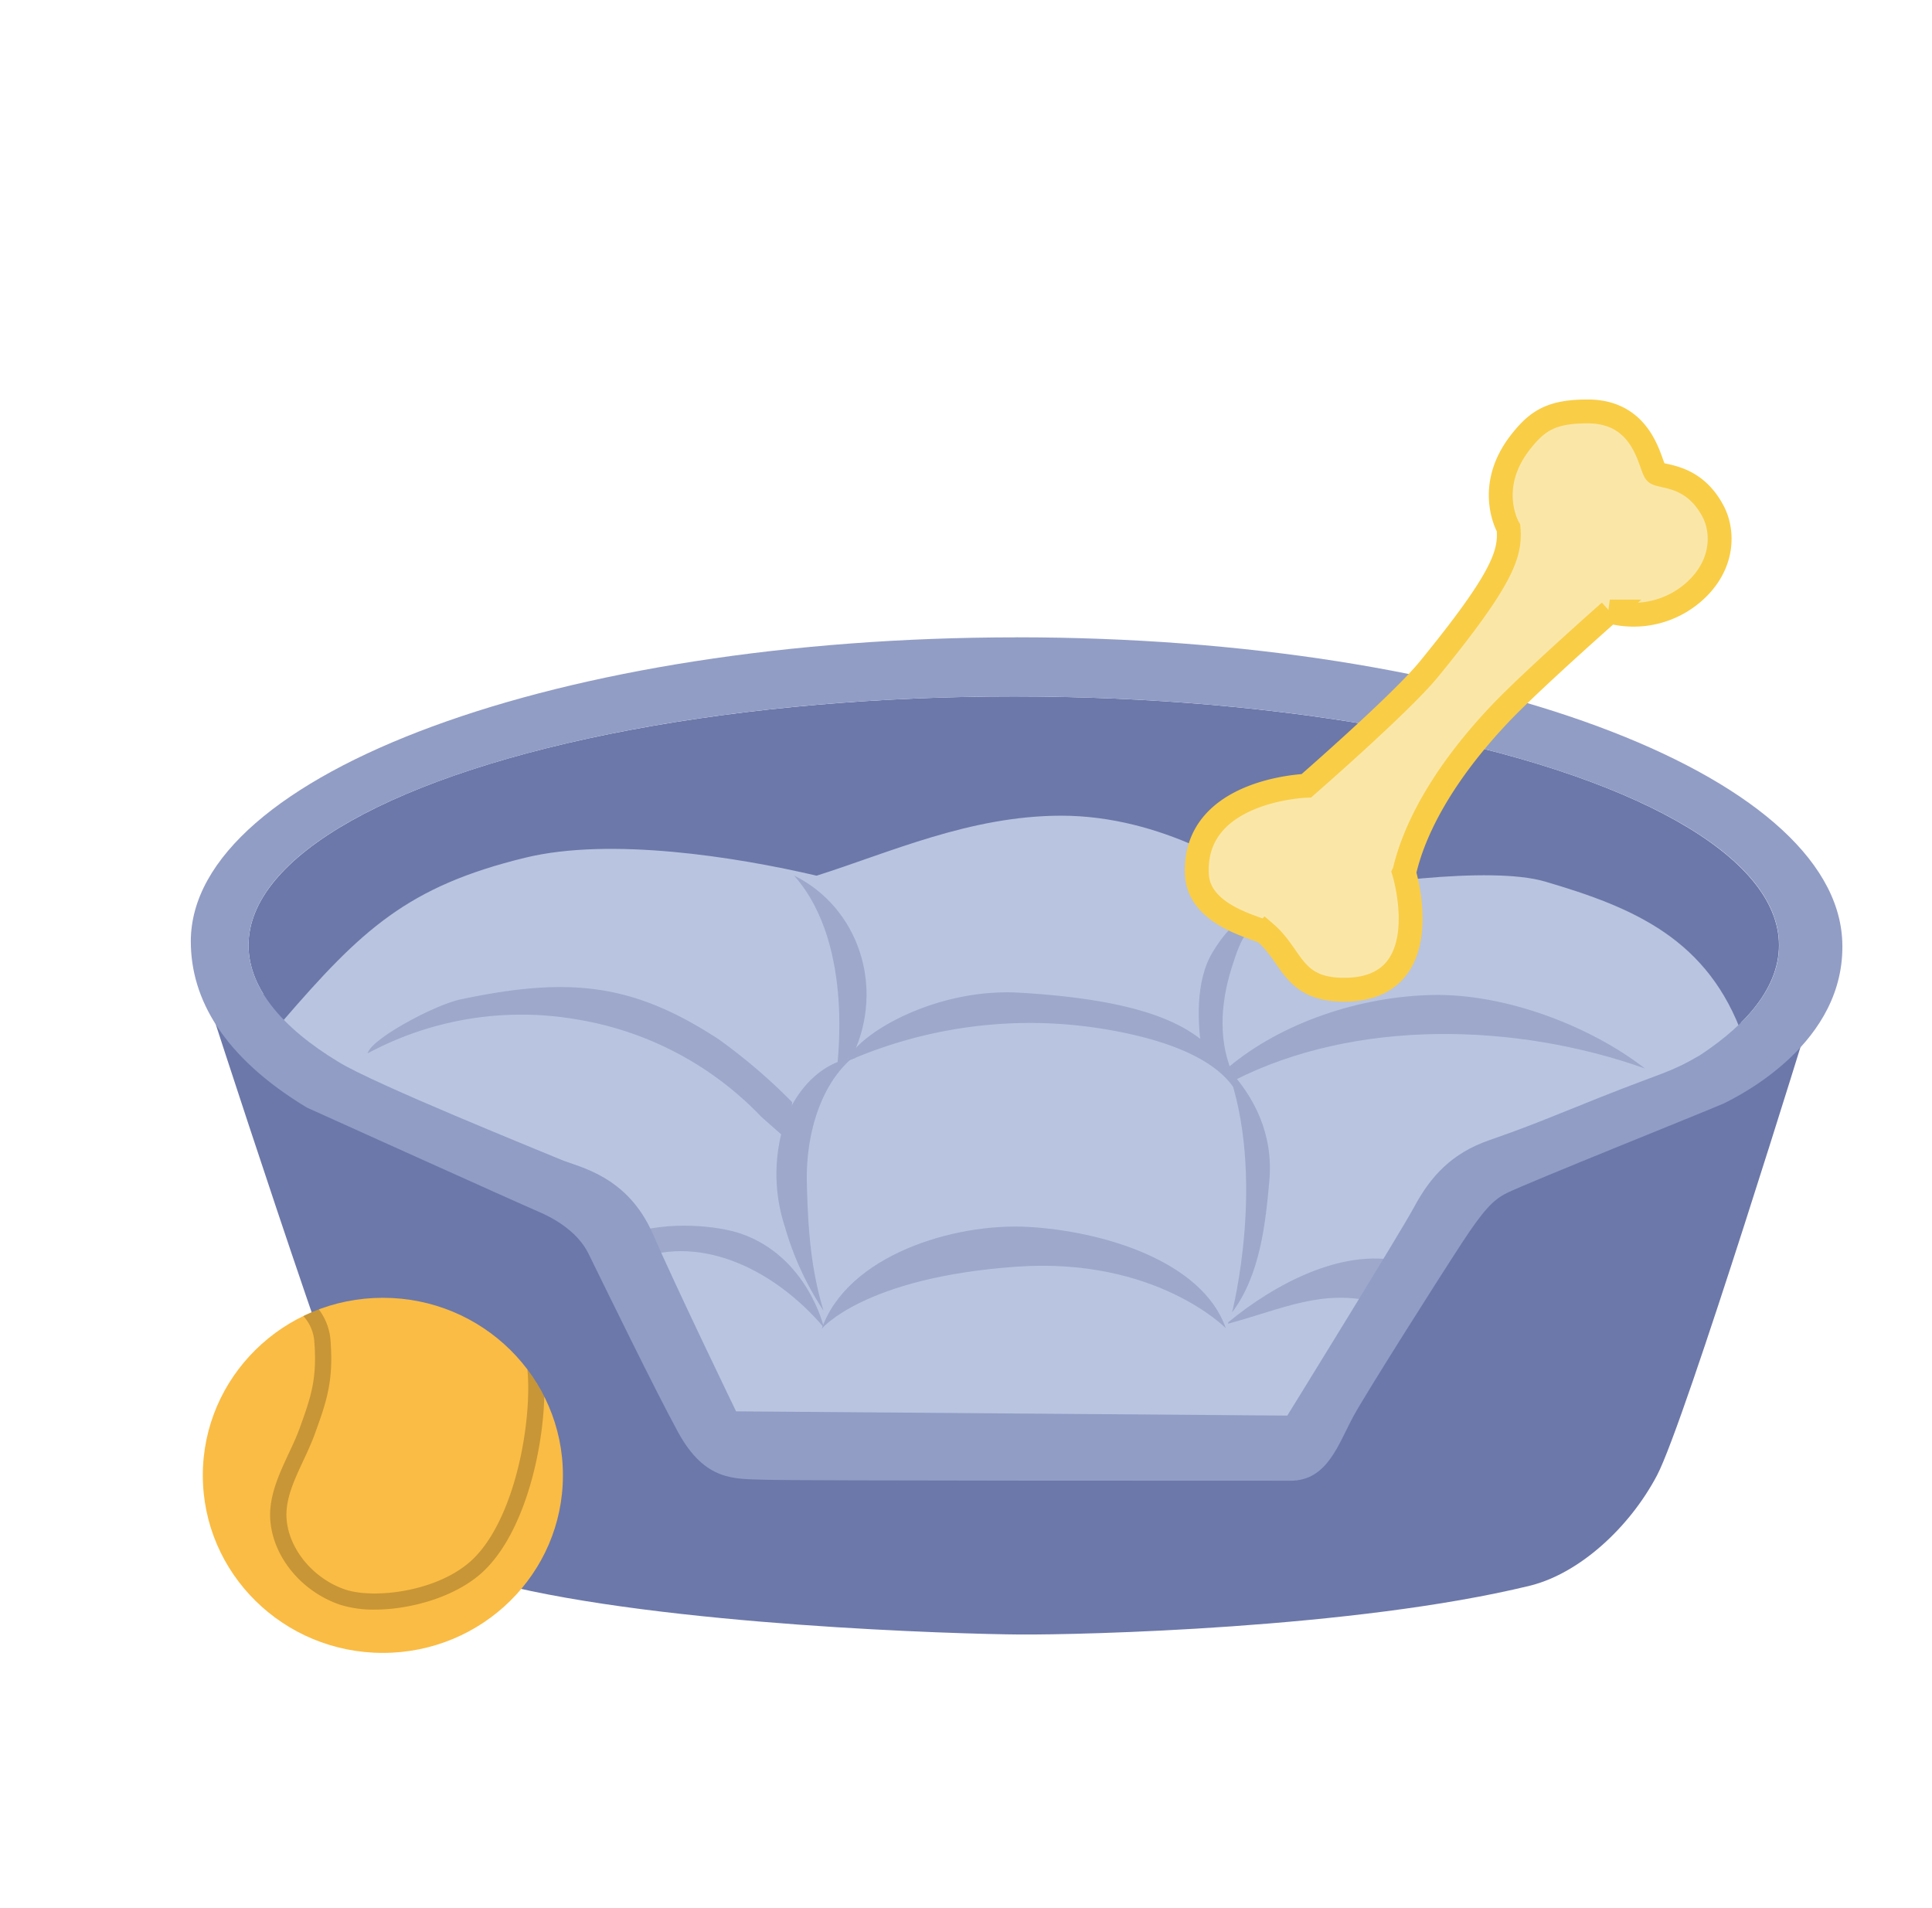
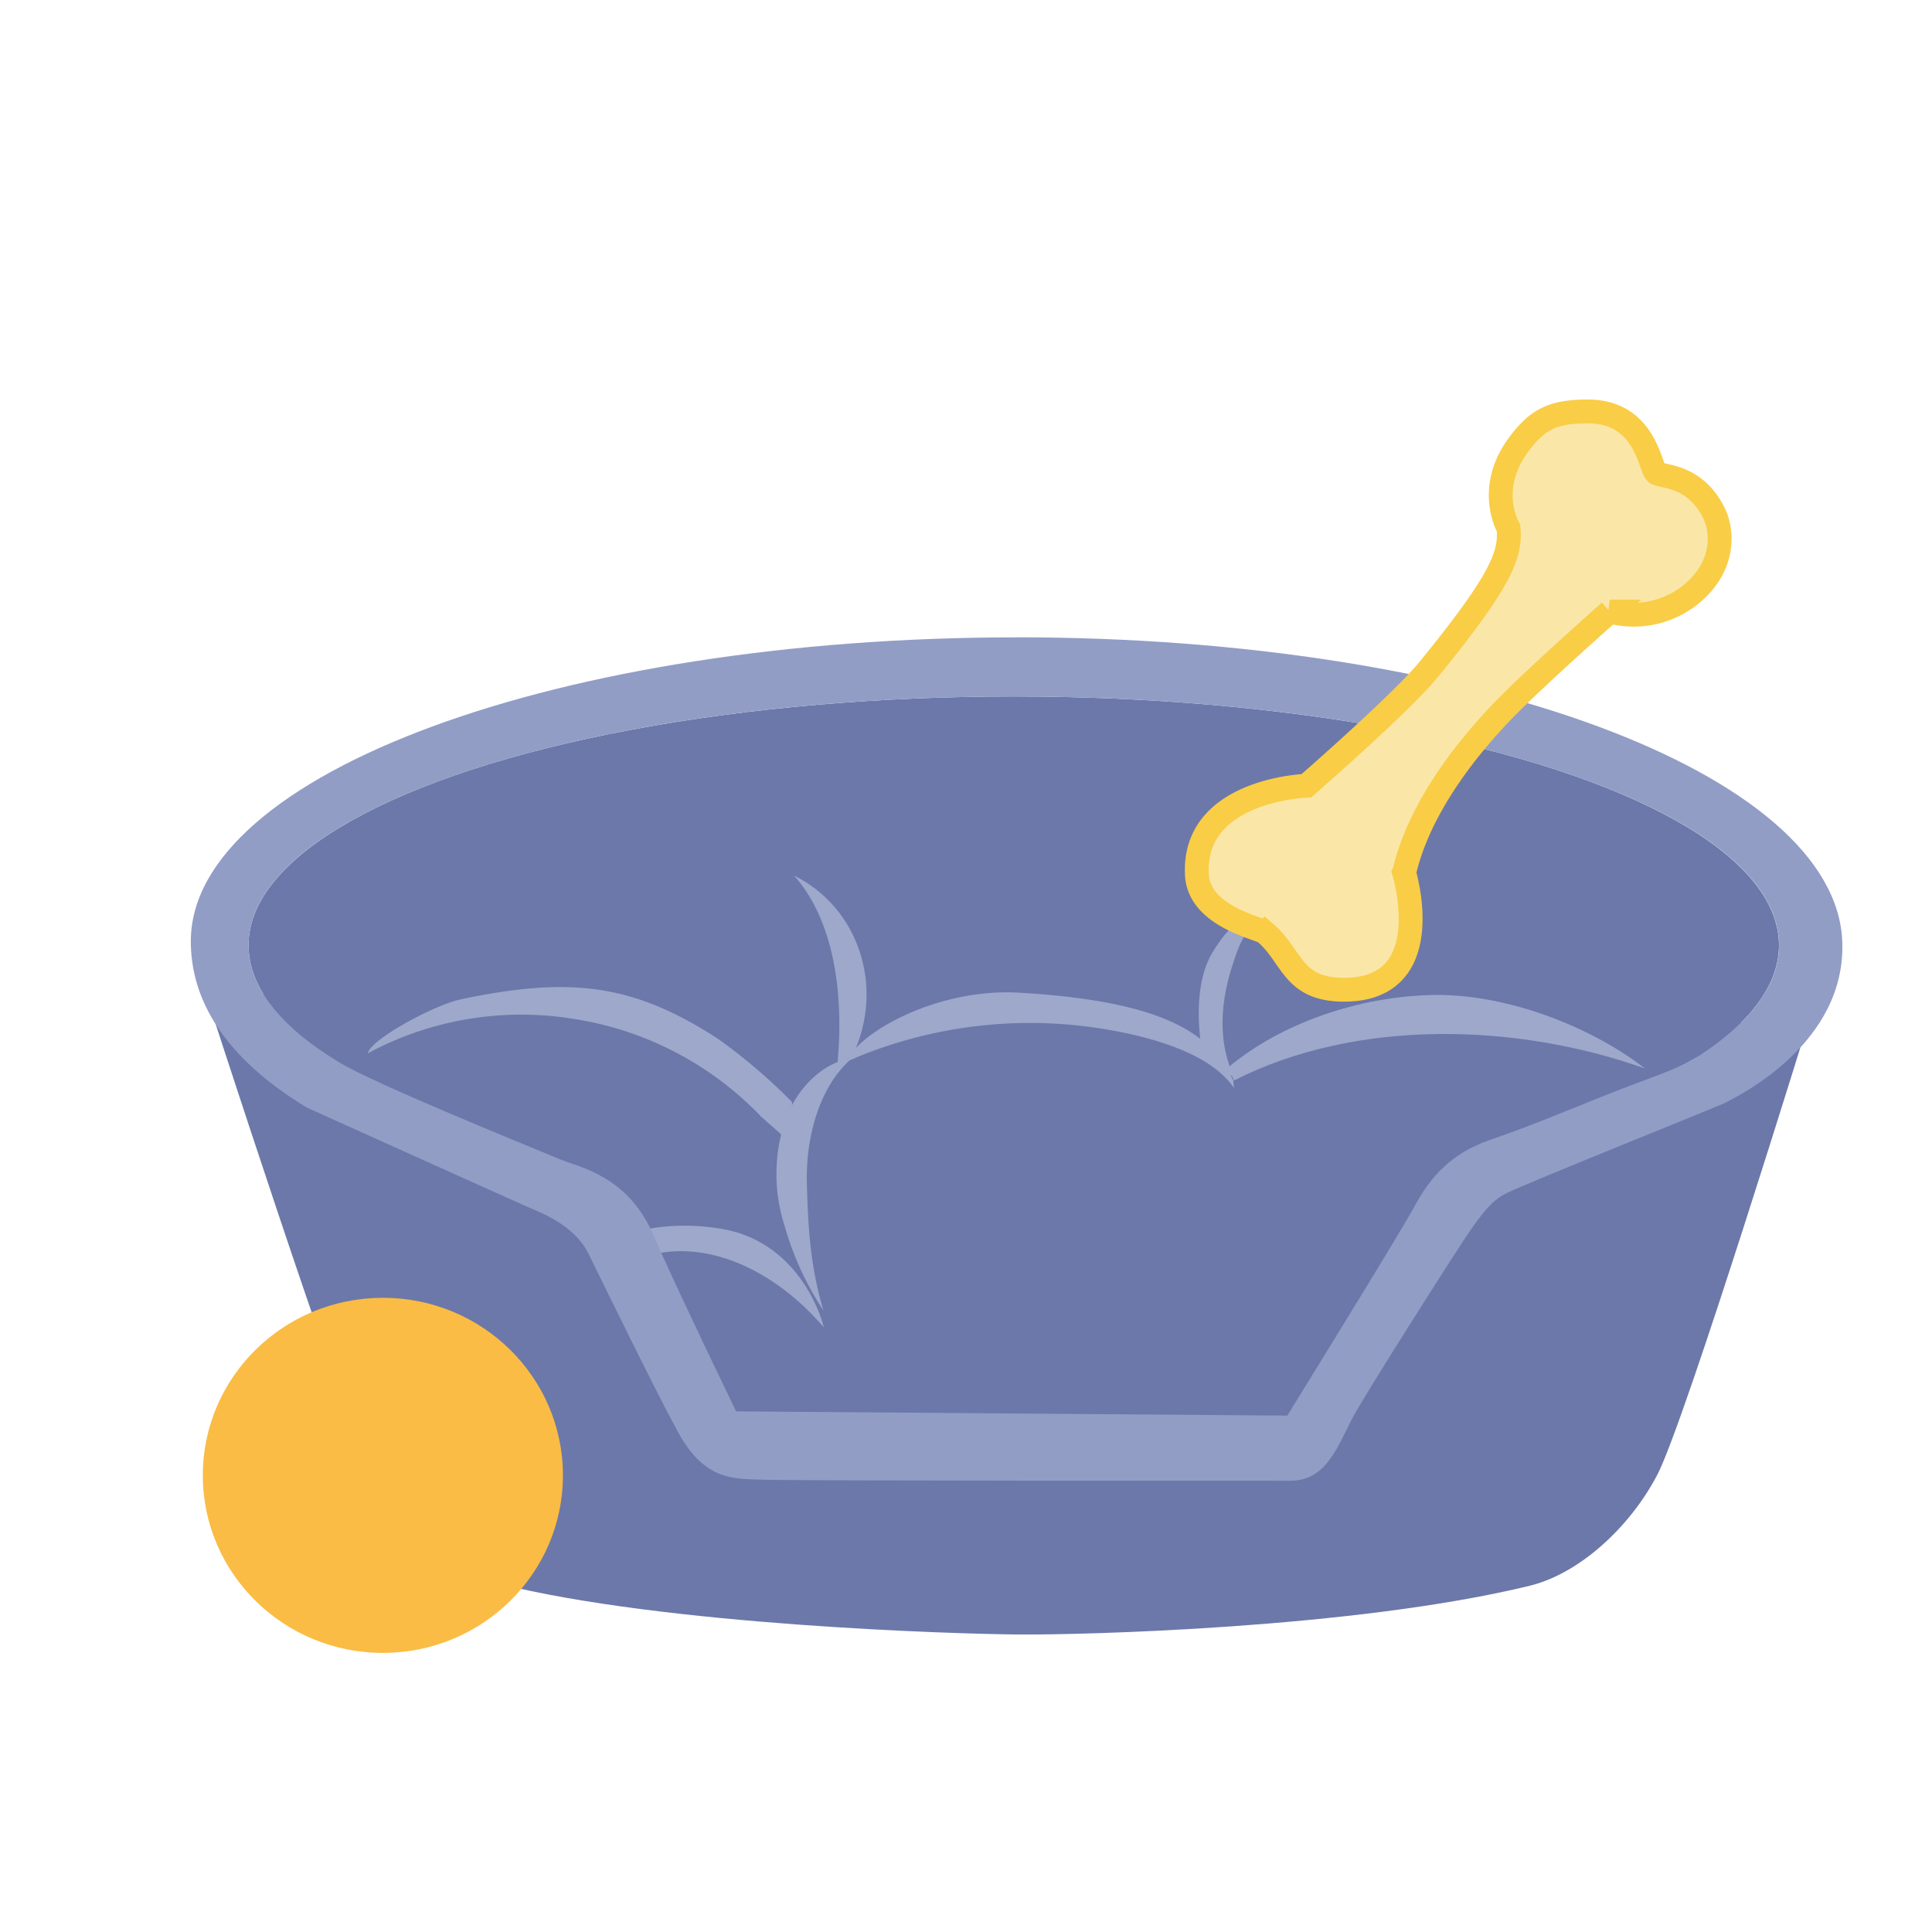
<svg xmlns="http://www.w3.org/2000/svg" viewBox="0 0 81 80">
  <g transform="translate(8 17.25)" fill-rule="nonzero" fill="none">
    <path d="M35.101 29.111v-.083L.513 24.058S6.399 42.29 7.575 44.516c1.175 2.226 3.295 4.115 5.322 4.628 6.999 1.76 19.292 2.118 21.86 2.135 2.568.018 14.027-.251 21.39-2.047 2.04-.503 4.152-2.402 5.325-4.627 1.174-2.226 6.438-19.32 6.438-19.32L35.1 29.11z" fill="#6C78A9" />
    <ellipse fill="#6C78A9" cx="34.502" cy="22.381" rx="32.082" ry="10.432" />
-     <path d="M65.423 26.453l-.342-.221c-1.459-4.102-4.565-5.428-8.312-6.524-2.264-.662-7.837.068-10.846.727l-.169-.02c-1.459-1.183-5.065-3.466-9.255-3.466-3.826 0-7.205 1.549-10.263 2.515-3.387-.792-8.643-1.622-12.211-.755-4.935 1.202-6.863 3.018-10.179 6.859-.087.1.426.475.867.777-.29.19-.571.385-.834.58-1.224.916 2.265 3.004 11.107 5.662 2.823 1.987 6.465 6.863 6.899 10.203 3.683 1.336 8.294 1.062 12.61 1.062 4.786 0 8.701.568 12.665-1.062 1.354-2.135 4.052-8.78 6.388-10.424 8.845-2.76 13.37-4.9 11.875-5.913z" fill="#B9C4E0" />
    <path d="M27.108 27.507c-.092.231.827-5.066-1.816-8.048 2.699 1.335 3.808 4.657 2.474 7.502l-.658.546zM42.434 27.144c-.243-1.438-.342-3.269.428-4.509.77-1.24 1.158-1.31 2.331-1.901-.943 1.124-1.099 1.116-1.568 2.633-.47 1.517-.564 3.169.145 4.592l-1.446-1.03" fill="#9DA8CB" />
    <path d="M43.492 27.504c2.25-1.884 5.514-2.973 8.56-3.038 3.044-.065 6.612 1.293 8.91 3.08-5.412-1.92-12.112-2.094-17.225.504" fill="#9DA8CB" />
-     <path d="M43.433 27.497c1.184 1.257 1.951 2.824 1.786 4.743-.156 1.748-.375 3.963-1.564 5.533-.002 0 1.47-5.7-.222-10.276z" fill="#9DA8CB" />
    <path d="M43.732 28.364c-1.051-1.546-3.734-2.2-5.598-2.495a19.086 19.086 0 00-10.618 1.379c.37-1.102 3.663-3.086 7.226-2.878 6.585.388 8.087 1.957 8.967 3.68M23.92 29.576a13.748 13.748 0 00-7.789-4.094 13.602 13.602 0 00-8.712 1.429c.123-.594 2.823-2.043 3.91-2.264 4.557-.96 7.212-.664 10.79 1.668a23.568 23.568 0 013.09 2.643c-.016.354-.05 1.32-.343 1.453l-.946-.835z" fill="#9DA8CB" />
    <path d="M27.654 27.175c-1.296 1.162-1.872 3.221-1.826 5.155.046 1.934.16 3.58.696 5.367a12.71 12.71 0 01-1.62-3.52 7.088 7.088 0 01.026-4.487c.526-1.404 1.678-2.5 2.954-2.588" fill="#9DA8CB" />
    <path d="M23.058 34.47c-.91-.311-3.004-.568-4.72.026-.256.085.137 1.14.351 1.056 2.737-1.061 5.803.445 7.848 2.85.01 0-.681-2.97-3.479-3.931z" fill="#9DA8CB" />
-     <path d="M26.448 38.464c1.089-3.09 5.55-4.444 8.64-4.275 3.092.168 7.313 1.408 8.305 4.248 0 0-2.928-2.988-8.766-2.58-6.404.45-8.18 2.607-8.18 2.607zM43.497 38.188c1.928-1.592 4.76-3.109 7.21-2.558.594.133.169 2.12-.946 1.735-2.316-.606-3.963.264-6.277.883l.013-.06z" fill="#9DA8CB" />
    <path d="M34.62 9.472C15.49 9.472 0 15.178 0 22.218c0 2.411 1.362 4.851 4.866 6.969 0 0 8.842 3.993 9.712 4.363.587.252 1.622.802 2.094 1.76.66 1.341 2.793 5.725 3.757 7.488 1.14 2.082 2.39 1.946 3.609 1.992 1.219.045 20.403.042 22.07.042 1.546 0 1.998-1.531 2.635-2.703.49-.903 3.336-5.407 4.535-7.246.913-1.398 1.336-1.843 1.91-2.12.929-.453 8.243-3.383 9.09-3.752.615-.31 5.129-2.515 4.96-6.79C68.96 15.182 53.74 9.47 34.62 9.47zm28.653 17.52c-1.296.754-1.495.693-4.172 1.76-2.296.92-2.97 1.212-4.652 1.798-1.594.553-2.472 1.526-3.158 2.801-.535 1.006-5.32 8.75-5.32 8.75l-23.11-.178s-2.493-5.149-3.486-7.43c-1.068-2.46-3.103-2.804-3.869-3.128-.856-.363-7.811-3.162-9.314-4.092-2.402-1.451-3.772-3.129-3.772-4.89 0-5.761 14.364-10.432 32.082-10.432s32.087 4.668 32.087 10.433c0 1.652-1.202 3.216-3.316 4.607z" fill="#919DC5" />
    <ellipse fill="#FABC44" cx="8.052" cy="44.606" rx="7.549" ry="7.444" />
-     <path d="M4.545 42.677c-.125.34-.283.677-.449 1.031-.406.873-.826 1.776-.765 2.752.104 1.559 1.306 3.018 2.925 3.57.469.144.958.213 1.449.205 1.594 0 3.57-.586 4.67-1.71 1.614-1.635 2.377-4.867 2.445-7.214a7.348 7.348 0 00-.709-1.144c.204 2.1-.471 6.117-2.221 7.89-1.408 1.423-4.19 1.747-5.412 1.338-1.344-.453-2.38-1.706-2.464-2.98-.053-.806.314-1.593.702-2.425.165-.352.334-.72.469-1.084.525-1.431.793-2.264.676-3.906a2.466 2.466 0 00-.495-1.353c-.22.083-.436.176-.648.28.281.308.445.704.464 1.118.108 1.52-.132 2.251-.637 3.632z" fill="#000" opacity=".2" />
    <path d="M45.044 21.853c1.135.968 1.122 2.339 3.183 2.391 4.178.104 2.637-4.914 2.637-4.914.097-.201.45-2.877 4.012-6.64 1.275-1.352 4.616-4.3 4.616-4.3a3.822 3.822 0 003.765-1.054c1.048-1.109.956-2.391.576-3.126-.819-1.582-2.145-1.443-2.4-1.635-.255-.19-.428-2.588-2.884-2.575-1.464 0-2.071.367-2.757 1.23-1.566 1.944-.546 3.66-.546 3.66.09 1.078-.225 2.102-3.336 5.914-1.178 1.442-5.14 4.89-5.14 4.89s-4.756.153-4.59 3.707c.074 1.78 2.61 2.243 2.864 2.452z" stroke="#F9CD46" fill="#FAE7A8" />
  </g>
</svg>